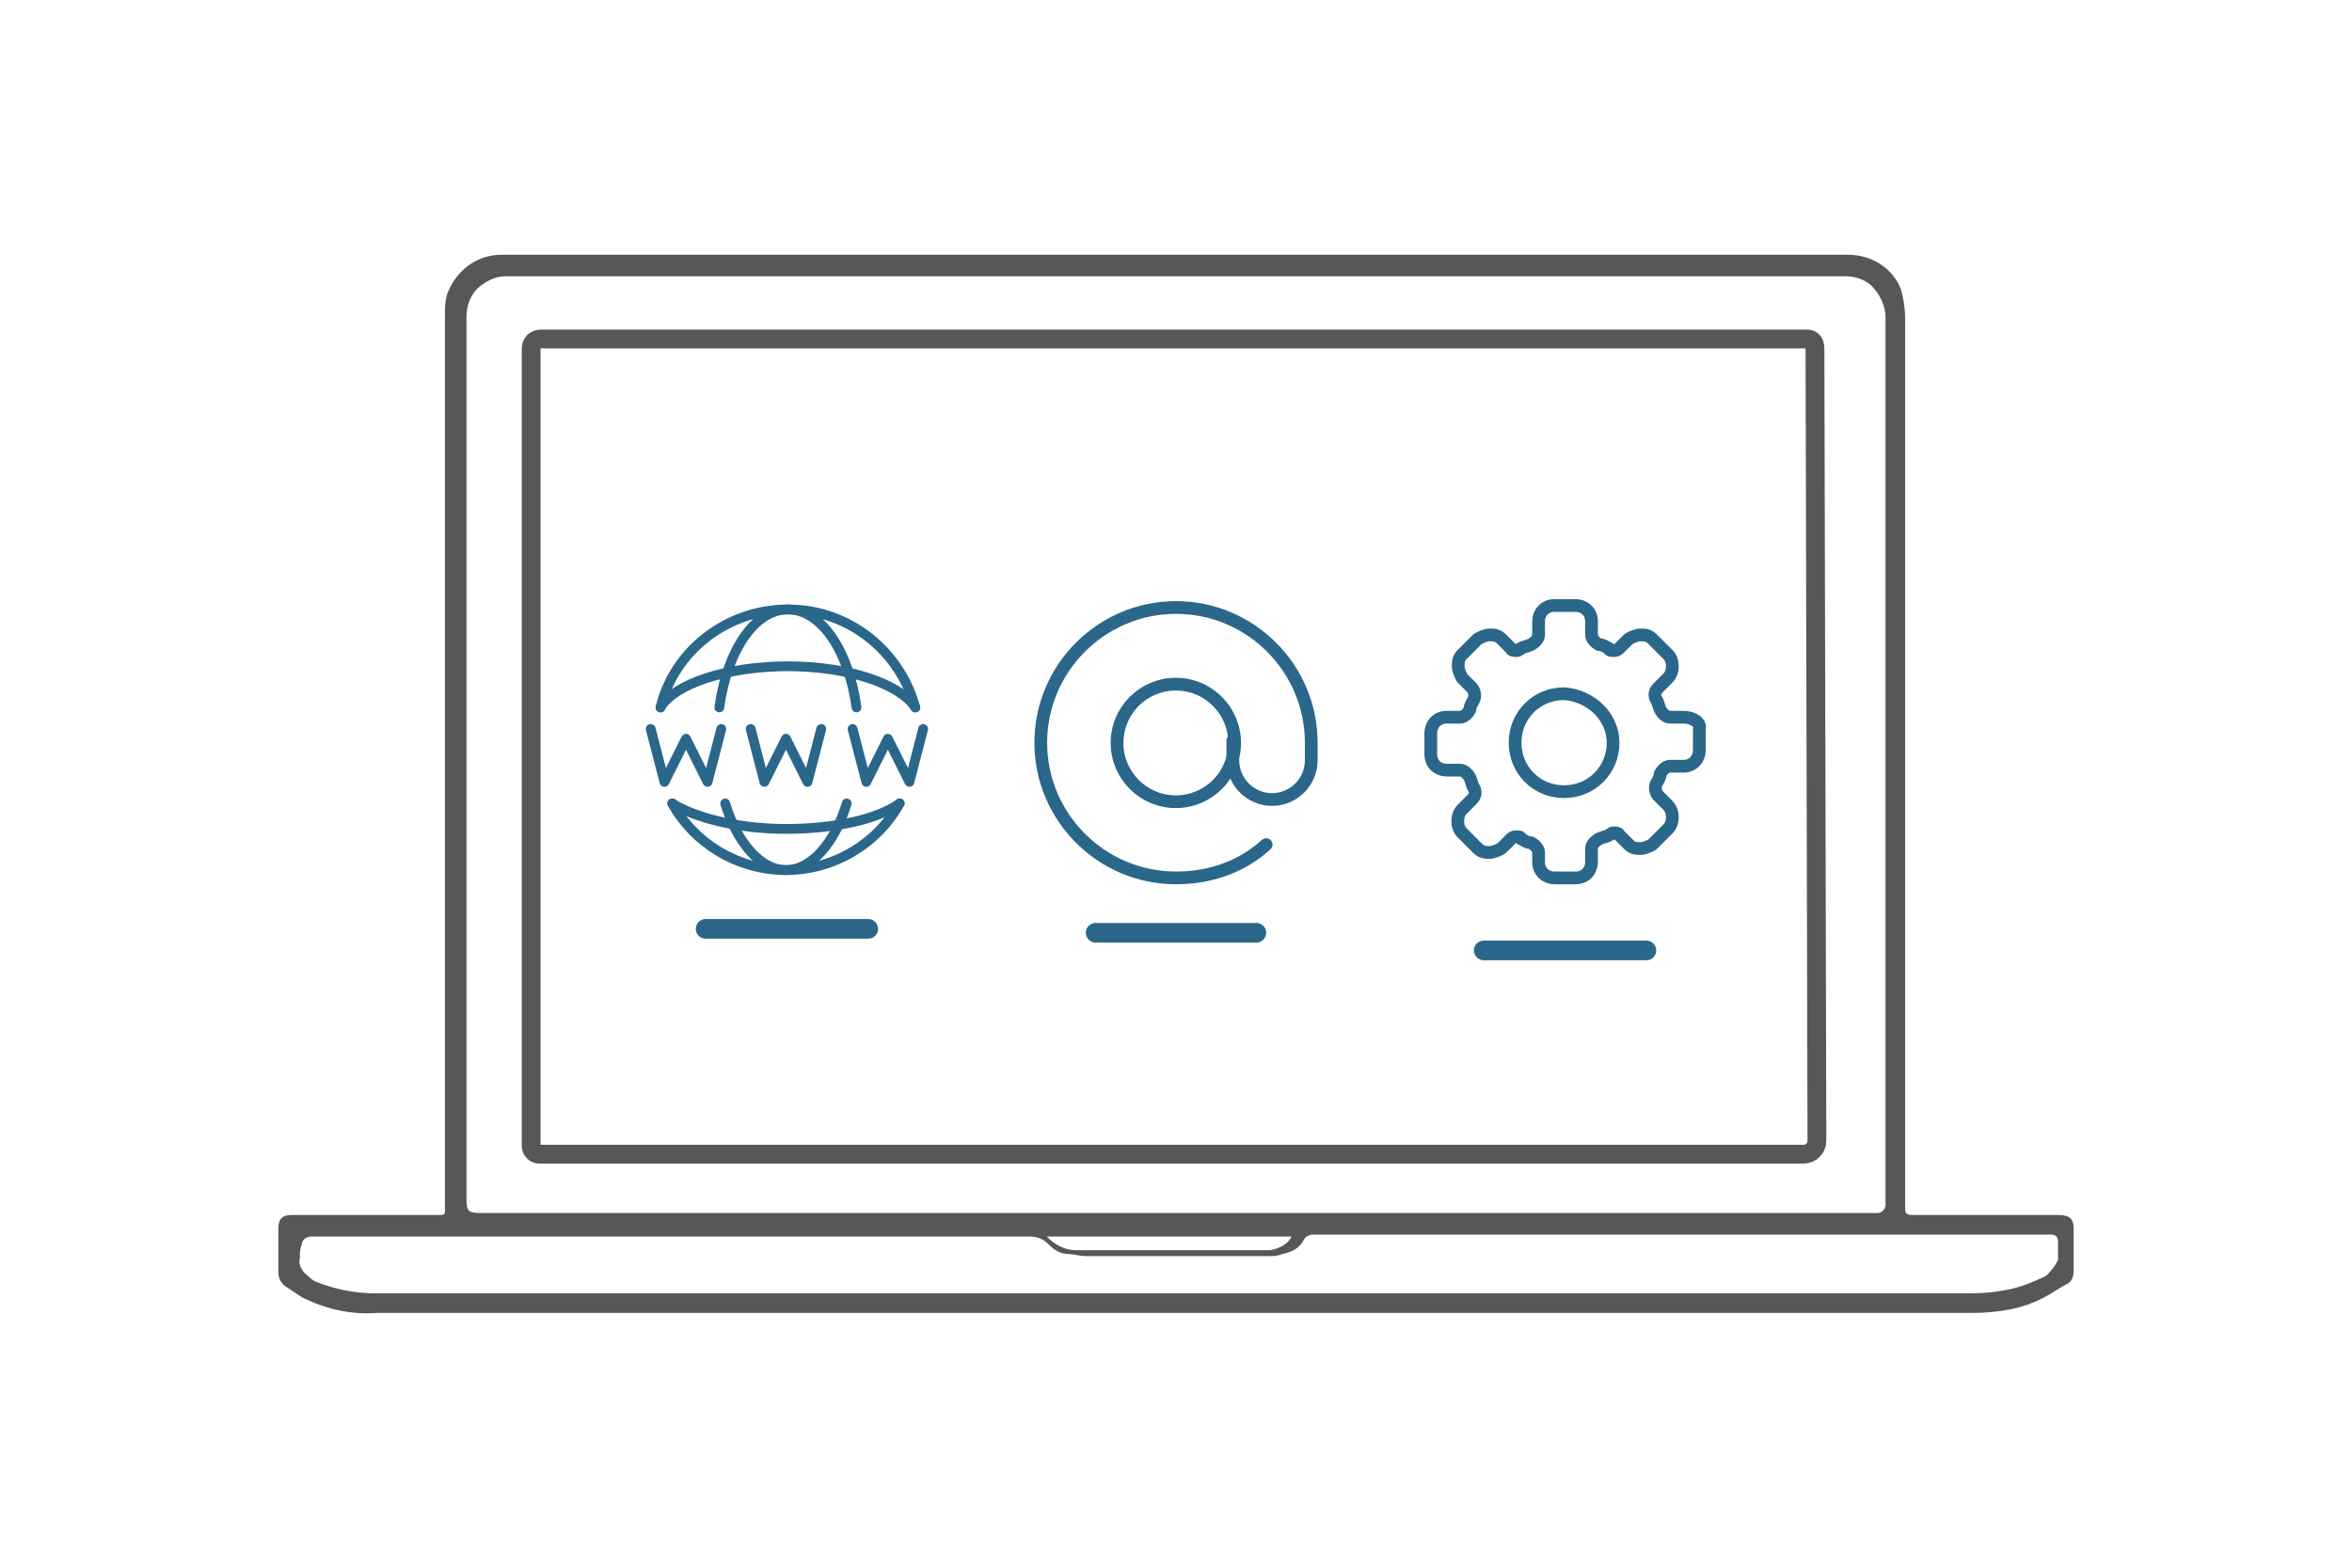
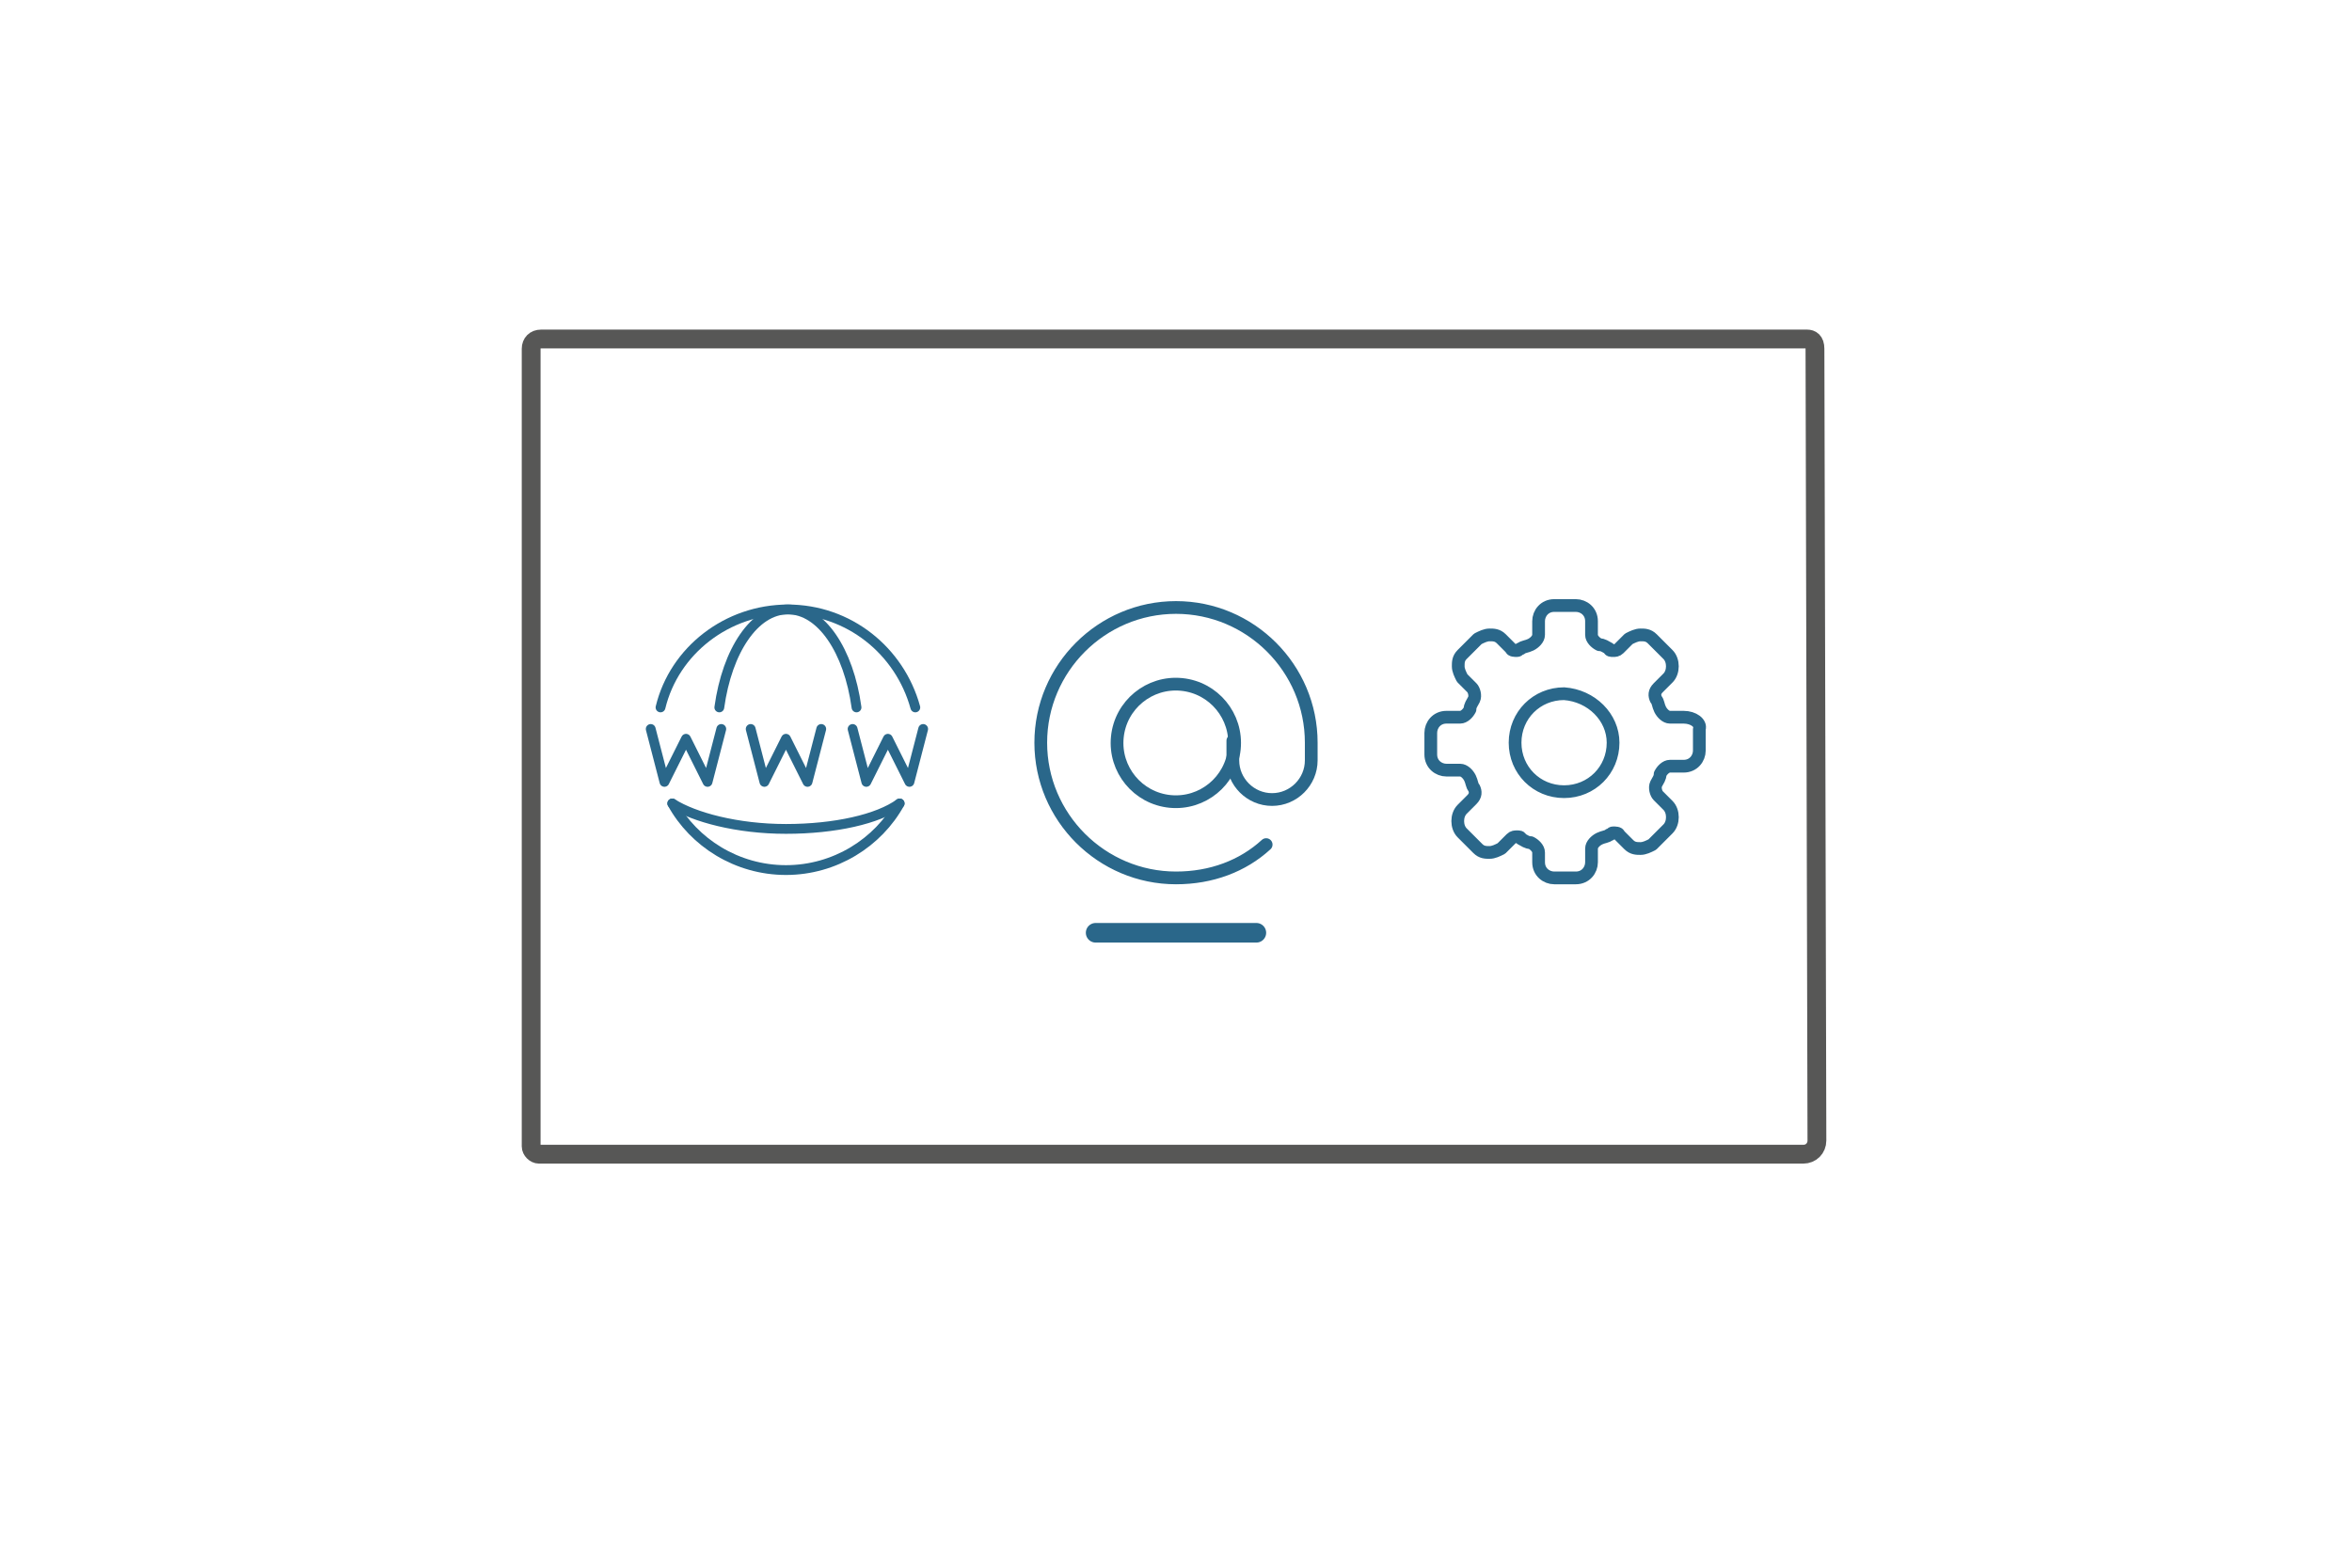
<svg xmlns="http://www.w3.org/2000/svg" version="1.1" id="Layer_1" x="0px" y="0px" viewBox="0 0 120 80" style="enable-background:new 0 0 120 80;" xml:space="preserve">
  <style type="text/css">
	.st0{display:none;fill:#00A1E6;}
	.st1{fill:none;stroke:#57595B;stroke-width:1.5;stroke-linecap:round;stroke-linejoin:round;stroke-miterlimit:10;}
	.st2{fill:none;stroke:#25658C;stroke-width:2;stroke-linecap:round;stroke-linejoin:round;stroke-miterlimit:10;}
	.st3{fill:none;stroke:#57595B;stroke-width:2;stroke-linecap:round;stroke-linejoin:round;stroke-miterlimit:10;}
	.st4{fill:#2A678A;}
	.st5{fill:none;stroke:#57595B;stroke-linecap:round;stroke-linejoin:round;stroke-miterlimit:10;}
	.st6{fill:none;stroke:#2A678A;stroke-width:2;stroke-linecap:round;stroke-linejoin:round;stroke-miterlimit:10;}
	.st7{fill:none;stroke:#57595B;stroke-width:2.5;stroke-linecap:round;stroke-linejoin:round;stroke-miterlimit:10;}
	.st8{fill:#57595B;}
	.st9{fill:none;stroke:#FFFFFF;stroke-width:1.5;stroke-linecap:round;stroke-linejoin:round;stroke-miterlimit:10;}
	.st10{fill:none;stroke:#FFFFFF;stroke-width:1.5;stroke-linecap:round;stroke-miterlimit:10;}
	.st11{fill:none;stroke:#FFFFFF;stroke-miterlimit:10;}
	.st12{fill:none;stroke:#575756;stroke-width:0.96;stroke-linecap:round;stroke-miterlimit:10;}
	.st13{fill:#575756;}
	.st14{fill:none;stroke:#2A678A;stroke-width:0.5;stroke-linecap:round;stroke-linejoin:round;stroke-miterlimit:10;}
	.st15{fill:none;stroke:#2A678A;stroke-linecap:round;stroke-linejoin:round;stroke-miterlimit:10;}
	.st16{fill:none;stroke:#2A678A;stroke-width:0.65;stroke-linecap:round;stroke-linejoin:round;stroke-miterlimit:10;}
	.st17{fill:#493A32;}
	.st18{fill:#415F2D;}
	.st19{fill:#231F20;}
	.st20{fill:none;stroke:#57595B;stroke-width:1.2;stroke-linecap:round;stroke-linejoin:round;stroke-miterlimit:10;}
	.st21{fill:none;stroke:#595A5C;stroke-width:1.5;stroke-linecap:round;stroke-linejoin:round;stroke-miterlimit:10;}
	.st22{fill:#2A688B;}
	.st23{fill:none;stroke:#2A678A;stroke-width:1.2;stroke-linecap:round;stroke-linejoin:round;stroke-miterlimit:10;}
</style>
  <g>
    <g>
      <path class="st12" d="M92.2,17.3H27.6c-0.3,0-0.5,0.2-0.5,0.5v40.7c0,0.2,0.2,0.4,0.4,0.4H92c0.4,0,0.7-0.3,0.7-0.7l-0.1-40.4    C92.6,17.4,92.4,17.3,92.2,17.3z" />
-       <path class="st13" d="M105,62c-0.4,0-0.9,0-1.3,0h-5.8c-0.1,0-0.2,0-0.4,0c-0.2,0-0.3-0.1-0.3-0.3v-1.2v-4.1V37.2l0,0v-21    c0-0.5-0.1-1-0.2-1.4c-0.4-1.1-1.5-1.8-2.7-1.8H57.8h-5.6H25.6c-1.2,0-2.2,0.7-2.7,1.8c-0.2,0.4-0.2,0.9-0.2,1.4v13v3.4v28.9    c0,0.1,0,0.1,0,0.3c0,0.1,0,0.2-0.2,0.2h-7.1c-0.2,0-0.3,0-0.5,0c-0.5,0-0.7,0.2-0.7,0.7c0,0.7,0,1.4,0,2.2c0,0.3,0.1,0.5,0.3,0.7    c0.3,0.2,0.6,0.4,0.9,0.6c1.2,0.6,2.5,0.9,3.8,0.8h81.4c1.3,0,2.6-0.2,3.7-0.8c0.4-0.2,0.8-0.5,1.2-0.7c0.2-0.1,0.3-0.4,0.3-0.6    v-2.2C105.8,62.2,105.6,62,105,62z M23.8,29.2V19.1c0-1,0-1.9,0-2.9c0-0.6,0.2-1.2,0.7-1.6c0.4-0.3,0.8-0.5,1.3-0.5H52l0,0    c0.6,0,2.3,0,4.3,0c0.6,0,1.1,0,1.6,0l0,0c4.1,0,8.8,0,10,0h26.3c0.5,0,1,0.2,1.3,0.5c0.4,0.4,0.7,1,0.7,1.6c0,1,0,1.9,0,2.9v23.5    h0v13.7v4.1V61c0,0.2,0,0.4,0,0.5c0,0.2-0.2,0.4-0.4,0.4H59.9l0,0H24.5c-0.6,0-0.7-0.1-0.7-0.7V32.6V29.2z M65.9,63.1    c-0.2,0.4-0.6,0.6-1.1,0.7h-9.9c-0.6,0-1.1-0.3-1.5-0.7L65.9,63.1z M104.4,65.1c-0.8,0.4-1.6,0.7-2.5,0.8    c-0.6,0.1-1.2,0.1-1.8,0.1H59.9l-35.6,0h-5.1c-1.1,0-2.1-0.2-3.1-0.6c-0.2-0.1-0.3-0.2-0.4-0.3c-0.3-0.2-0.5-0.6-0.4-0.9    c0-0.2,0-0.5,0.1-0.7c0,0,0,0,0,0c0-0.2,0.2-0.4,0.5-0.4c0.1,0,0.3,0,0.4,0h36.2c0.4,0,0.7,0.1,1,0.4c0.3,0.3,0.6,0.5,1.1,0.5    c0.2,0,0.5,0.1,0.8,0.1h9.3c0.2,0,0.5,0,0.7-0.1c0.5-0.1,0.9-0.3,1.1-0.7c0.1-0.2,0.3-0.3,0.5-0.3h37.6c0.3,0,0.4,0.1,0.4,0.4    c0,0.3,0,0.6,0,0.9C104.8,64.7,104.6,64.9,104.4,65.1z" />
    </g>
    <g>
      <g>
        <g>
          <path class="st14" d="M33.7,36.1c0.7-2.9,3.4-5,6.5-5c3.1,0,5.7,2.1,6.5,5" />
-           <path class="st14" d="M33.7,36.1c0.7-1.2,3.4-2.1,6.5-2.1c3.1,0,5.7,0.9,6.5,2.1" />
          <polyline class="st14" points="33.2,37.2 33.9,39.9 35,37.7 36.1,39.9 36.8,37.2     " />
          <polyline class="st14" points="38.3,37.2 39,39.9 40.1,37.7 41.2,39.9 41.9,37.2     " />
          <polyline class="st14" points="43.5,37.2 44.2,39.9 45.3,37.7 46.4,39.9 47.1,37.2     " />
          <path class="st14" d="M34.3,41c1.1,2,3.3,3.4,5.8,3.4c2.5,0,4.7-1.4,5.8-3.4" />
          <path class="st14" d="M34.3,41c1.1,0.7,3.3,1.3,5.8,1.3c2.5,0,4.7-0.5,5.8-1.3" />
          <path class="st14" d="M36.7,36.1c0.4-2.9,1.8-5,3.5-5c1.7,0,3.1,2.1,3.5,5" />
-           <path class="st14" d="M37,41c0.6,2,1.8,3.4,3.1,3.4c1.3,0,2.5-1.4,3.1-3.4" />
        </g>
      </g>
-       <line class="st15" x1="36" y1="47.4" x2="44.3" y2="47.4" />
    </g>
    <g>
      <g>
        <ellipse transform="matrix(9.826683e-02 -0.995 0.995 9.826683e-02 16.385 93.888)" class="st16" cx="60" cy="37.9" rx="3" ry="3" />
        <path class="st16" d="M64.6,43.1c-1.2,1.1-2.8,1.7-4.6,1.7c-3.8,0-6.9-3.1-6.9-6.9c0-3.8,3.1-6.9,6.9-6.9c3.8,0,6.9,3.1,6.9,6.9     v0.9c0,1.1-0.9,2-2,2s-2-0.9-2-2v-1" />
      </g>
      <line class="st15" x1="55.9" y1="47.6" x2="64.1" y2="47.6" />
    </g>
    <g>
      <path class="st16" d="M85.9,36.6h-0.7c-0.2,0-0.4-0.2-0.5-0.4c-0.1-0.2-0.1-0.4-0.2-0.5c-0.1-0.2-0.1-0.4,0.1-0.6l0.5-0.5    c0.3-0.3,0.3-0.9,0-1.2l-0.8-0.8c-0.2-0.2-0.4-0.2-0.6-0.2c-0.2,0-0.4,0.1-0.6,0.2l-0.5,0.5c-0.1,0.1-0.2,0.1-0.3,0.1    c-0.1,0-0.2,0-0.2-0.1c-0.2-0.1-0.3-0.2-0.5-0.2c-0.2-0.1-0.4-0.3-0.4-0.5v-0.7c0-0.5-0.4-0.8-0.8-0.8h-1.1    c-0.5,0-0.8,0.4-0.8,0.8v0.7c0,0.2-0.2,0.4-0.4,0.5c-0.2,0.1-0.4,0.1-0.5,0.2c-0.1,0-0.1,0.1-0.2,0.1c-0.1,0-0.3,0-0.3-0.1    l-0.5-0.5c-0.2-0.2-0.4-0.2-0.6-0.2c-0.2,0-0.4,0.1-0.6,0.2l-0.8,0.8c-0.2,0.2-0.2,0.4-0.2,0.6c0,0.2,0.1,0.4,0.2,0.6l0.5,0.5    c0.1,0.1,0.2,0.4,0.1,0.6c-0.1,0.2-0.2,0.3-0.2,0.5c-0.1,0.2-0.3,0.4-0.5,0.4h-0.7c-0.5,0-0.8,0.4-0.8,0.8v1.1    c0,0.5,0.4,0.8,0.8,0.8h0.7c0.2,0,0.4,0.2,0.5,0.4c0.1,0.2,0.1,0.4,0.2,0.5c0.1,0.2,0.1,0.4-0.1,0.6l-0.5,0.5    c-0.3,0.3-0.3,0.9,0,1.2l0.8,0.8c0.2,0.2,0.4,0.2,0.6,0.2c0.2,0,0.4-0.1,0.6-0.2l0.5-0.5c0.1-0.1,0.2-0.1,0.3-0.1    c0.1,0,0.2,0,0.2,0.1c0.2,0.1,0.3,0.2,0.5,0.2c0.2,0.1,0.4,0.3,0.4,0.5V44c0,0.5,0.4,0.8,0.8,0.8h1.1c0.5,0,0.8-0.4,0.8-0.8v-0.7    c0-0.2,0.2-0.4,0.4-0.5c0.2-0.1,0.4-0.1,0.5-0.2c0.1,0,0.1-0.1,0.2-0.1c0.1,0,0.3,0,0.3,0.1l0.5,0.5c0.2,0.2,0.4,0.2,0.6,0.2    c0.2,0,0.4-0.1,0.6-0.2l0.8-0.8c0.3-0.3,0.3-0.9,0-1.2l-0.5-0.5c-0.1-0.1-0.2-0.4-0.1-0.6c0.1-0.2,0.2-0.3,0.2-0.5    c0.1-0.2,0.3-0.4,0.5-0.4h0.7c0.5,0,0.8-0.4,0.8-0.8v-1.1C86.8,36.9,86.4,36.6,85.9,36.6L85.9,36.6z M82.3,37.9    c0,1.4-1.1,2.5-2.5,2.5c-1.4,0-2.5-1.1-2.5-2.5c0-1.4,1.1-2.5,2.5-2.5C81.2,35.5,82.3,36.6,82.3,37.9L82.3,37.9z M82.3,37.9" />
-       <line class="st15" x1="75.7" y1="48.5" x2="84" y2="48.5" />
    </g>
  </g>
</svg>